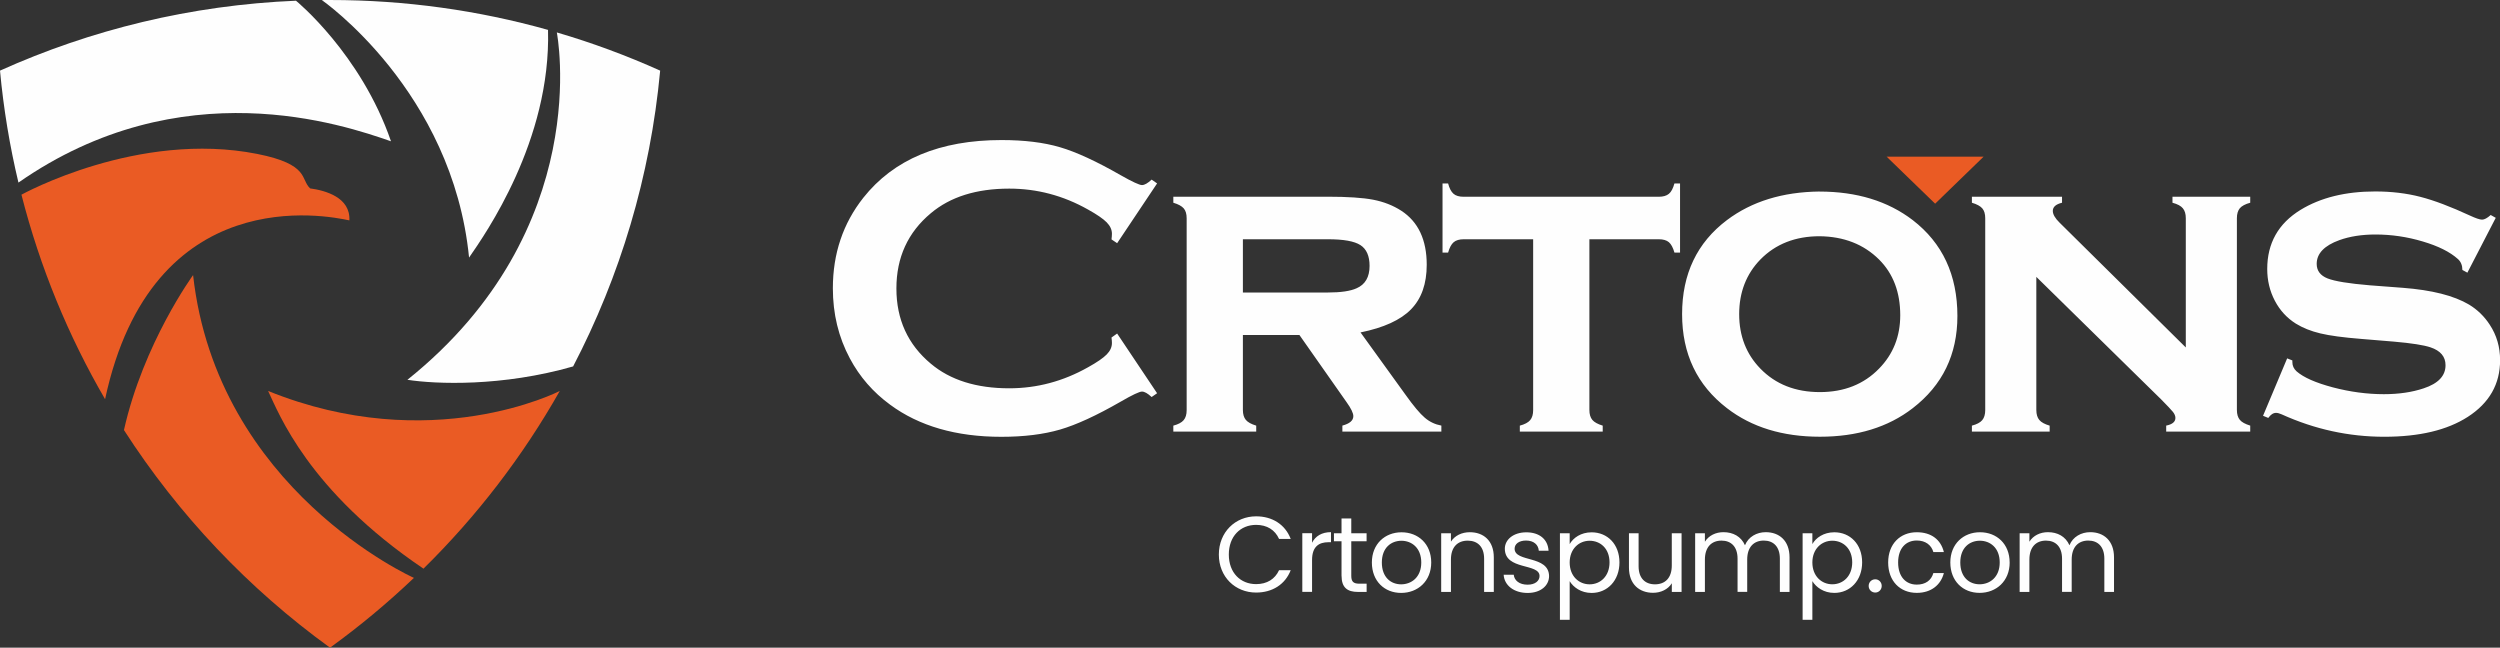
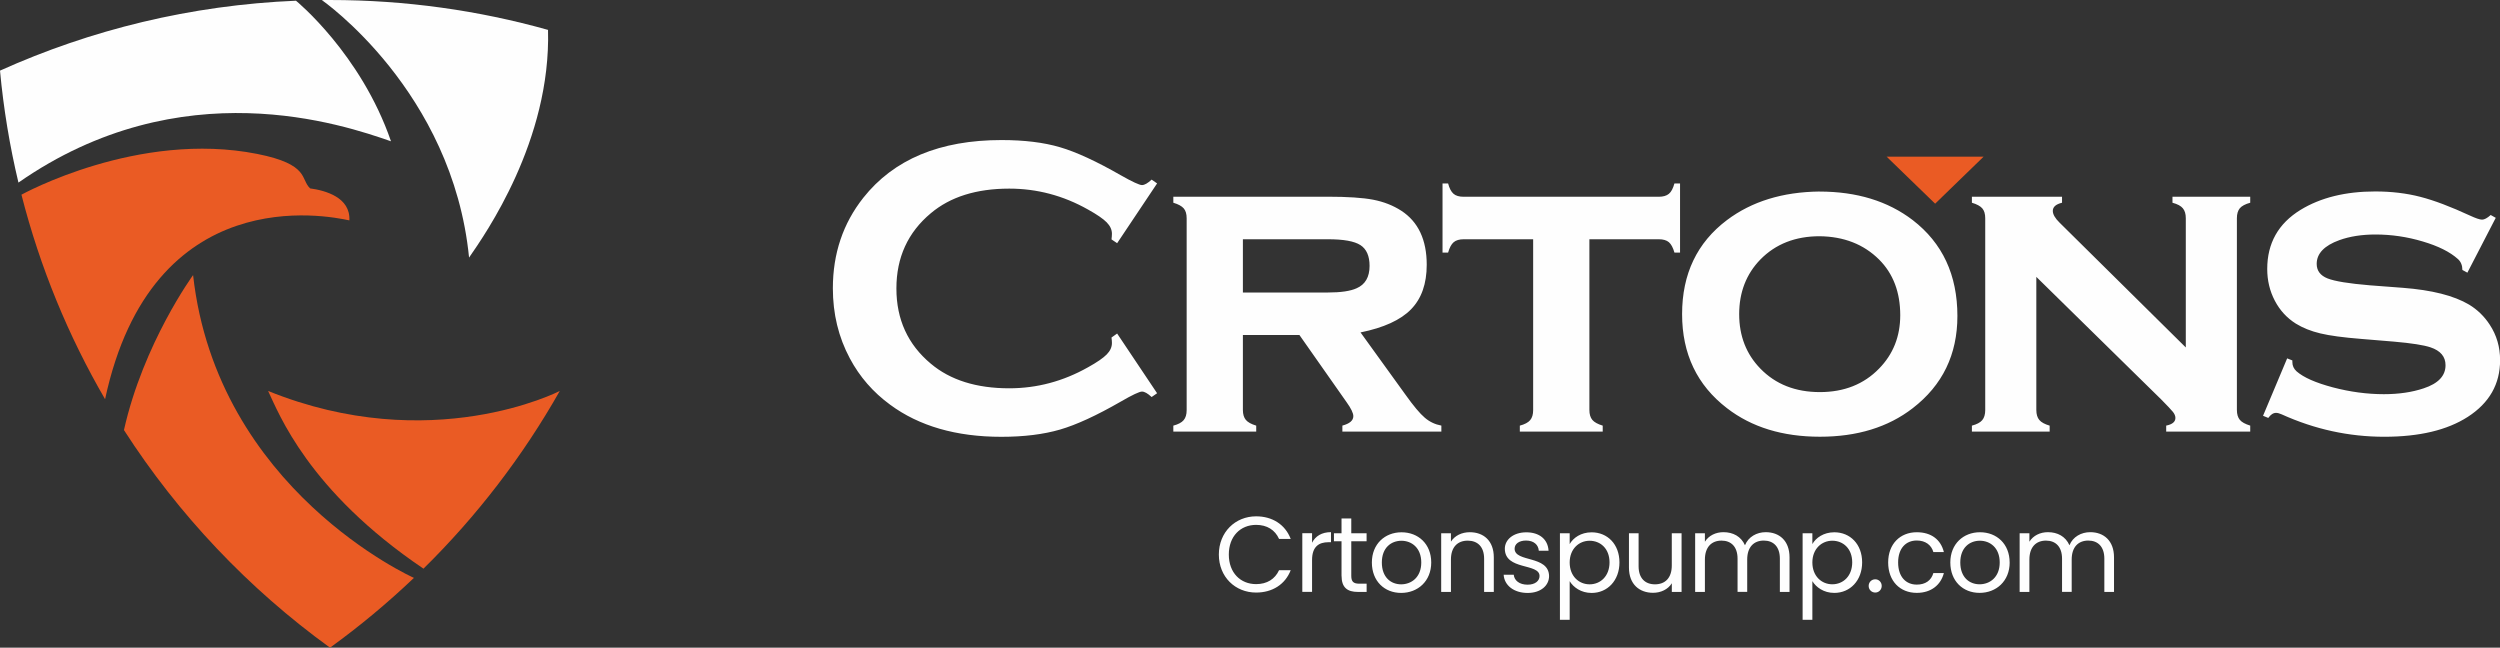
<svg xmlns="http://www.w3.org/2000/svg" xml:space="preserve" width="26.175mm" height="6.781mm" version="1.1" style="shape-rendering:geometricPrecision; text-rendering:geometricPrecision; image-rendering:optimizeQuality; fill-rule:evenodd; clip-rule:evenodd" viewBox="0 0 705.13 182.67">
  <rect x="0" y="0" width="705.13" height="182.67" fill="#333333" stroke="none" />
  <defs>
    <style type="text/css">
   
    .fil1 {fill:#FEFEFE}
    .fil0 {fill:#EA5B24}
    .fil2 {fill:#FEFEFE;fill-rule:nonzero}
   
  </style>
  </defs>
  <g id="图层_x0020_1">
    <g id="_2156172696704">
      <path class="fil0" d="M157.88 110.28c-10.45,18.47 -23.42,35.33 -38.44,50.11 -32.59,-22.02 -40.85,-43.93 -43.82,-50.12 45.98,18.6 82.06,0.11 82.26,0z" />
-       <path class="fil1" d="M157.04 9.14c10.02,2.94 19.76,6.55 29.16,10.78 -2.77,29.87 -11.33,58.06 -24.55,83.43 -19.99,5.74 -38.67,5.02 -46.74,3.77 53.12,-42.55 42.14,-97.96 42.14,-97.98z" />
      <path class="fil1" d="M90.76 0.01c0.78,-0.01 1.56,-0.01 2.34,-0.01 21.31,0 41.92,2.94 61.47,8.43 0.87,31.2 -17.74,57.68 -22.27,64.22 -4.65,-47.04 -41.47,-72.59 -41.54,-72.64z" />
      <path class="fil1" d="M5.2 51.49c-2.45,-10.27 -4.2,-20.81 -5.2,-31.57 25.65,-11.55 53.82,-18.48 83.48,-19.72 0.04,0.03 18.31,14.96 26.8,39.65 -13.39,-4.64 -59.11,-20.39 -105.07,11.64z" />
      <path class="fil0" d="M29.63 112.58c-10.36,-17.83 -18.36,-37.19 -23.58,-57.67 0.2,-0.11 32.93,-18.18 66.54,-11.49 14.82,2.95 12.11,7.18 14.89,9.72 4.21,0.56 11.41,2.51 11.06,9.02 -6.31,-1.36 -55.64,-11.33 -68.9,50.42z" />
      <path class="fil0" d="M93.09 182.68c-22.99,-16.63 -42.74,-37.47 -58.13,-61.38 5.49,-24.5 19.5,-43.71 19.5,-43.71 6.75,60.58 62.11,85.33 62.29,85.4 -7.43,7.08 -15.33,13.66 -23.66,19.68z" />
      <path class="fil2" d="M315.09 94.07l11.27 16.84 -1.54 1.07c-1.11,-1.03 -2.02,-1.54 -2.72,-1.54 -0.71,0 -2.71,0.93 -5.98,2.83 -6.78,3.9 -12.5,6.54 -17.14,7.89 -4.64,1.35 -10.15,2.04 -16.55,2.04 -12.74,0 -23.2,-3.03 -31.37,-9.06 -4.8,-3.51 -8.6,-7.87 -11.37,-13.08 -3.19,-5.98 -4.78,-12.54 -4.78,-19.75 0,-9.79 2.87,-18.29 8.58,-25.52 8.6,-10.86 21.6,-16.29 39,-16.29 6.4,0 11.89,0.67 16.47,2.02 4.56,1.33 10.3,3.98 17.16,7.91 3.27,1.86 5.27,2.77 5.98,2.77 0.71,0 1.61,-0.51 2.72,-1.54l1.54 1.07 -11.27 16.86 -1.59 -1.07c0.08,-0.63 0.12,-1.15 0.12,-1.59 0,-1.13 -0.48,-2.2 -1.47,-3.21 -0.99,-1.01 -2.75,-2.22 -5.29,-3.63 -6.99,-3.94 -14.39,-5.89 -22.21,-5.89 -9.25,0 -16.62,2.32 -22.11,6.94 -6.48,5.41 -9.71,12.48 -9.71,21.22 0,8.74 3.23,15.81 9.71,21.22 5.49,4.62 12.86,6.94 22.11,6.94 7.81,0 15.22,-1.98 22.21,-5.92 2.55,-1.41 4.3,-2.62 5.29,-3.63 0.99,-1.01 1.47,-2.08 1.47,-3.23 0,-0.42 -0.04,-0.95 -0.12,-1.54l1.59 -1.13zm35.47 0.42l0 21.14c0,1.21 0.28,2.14 0.83,2.8 0.54,0.65 1.51,1.19 2.93,1.62l0 1.69 -23.38 0 0 -1.69c1.37,-0.36 2.34,-0.87 2.91,-1.54 0.57,-0.67 0.85,-1.61 0.85,-2.84l0 -54.11c0,-1.23 -0.28,-2.16 -0.83,-2.79 -0.55,-0.63 -1.51,-1.17 -2.93,-1.59l0 -1.7 43.47 0c5.63,0 9.93,0.28 12.9,0.85 2.97,0.58 5.61,1.61 7.93,3.11 4.78,3.11 7.17,8.2 7.17,15.24 0,5.35 -1.47,9.53 -4.42,12.56 -2.93,3.01 -7.69,5.19 -14.25,6.52l12.62 17.48c2.3,3.23 4.14,5.43 5.51,6.58 1.36,1.17 2.93,1.9 4.67,2.22l0 1.69 -27.92 0 0 -1.69c2.06,-0.55 3.09,-1.43 3.09,-2.66 0,-0.85 -0.63,-2.18 -1.9,-3.94l-13.31 -18.96 -15.93 0zm0 -11.99l23.99 0c3.63,0 6.34,-0.4 8.07,-1.19 2.44,-1.05 3.67,-3.17 3.67,-6.32 0,-2.81 -0.87,-4.75 -2.58,-5.86 -1.72,-1.11 -4.78,-1.65 -9.16,-1.65l-23.99 0 0 15.02zm97.73 -15.02l0 48.15c0,1.21 0.28,2.14 0.83,2.8 0.55,0.65 1.51,1.19 2.93,1.62l0 1.69 -23.38 0 0 -1.69c1.37,-0.36 2.34,-0.87 2.91,-1.54 0.57,-0.67 0.85,-1.61 0.85,-2.84l0 -48.19 -19.54 0c-1.27,0 -2.22,0.28 -2.87,0.83 -0.67,0.57 -1.17,1.53 -1.58,2.93l-1.57 0 0 -19.5 1.57 0c0.36,1.37 0.87,2.34 1.52,2.91 0.64,0.57 1.61,0.85 2.87,0.85l55.01 0c1.25,0 2.22,-0.28 2.87,-0.83 0.67,-0.54 1.17,-1.51 1.57,-2.93l1.58 0 0 19.5 -1.58 0c-0.4,-1.39 -0.91,-2.36 -1.57,-2.93 -0.65,-0.55 -1.59,-0.83 -2.87,-0.83l-19.54 0zm64.89 -13.45c10.52,0 19.28,2.68 26.31,8.05 8.4,6.48 12.6,15.48 12.6,27.05 0,10.86 -4.2,19.52 -12.6,26 -6.94,5.37 -15.67,8.05 -26.18,8.05 -10.54,0 -19.26,-2.69 -26.21,-8.05 -8.44,-6.48 -12.66,-15.33 -12.66,-26.53 0,-11.33 4.22,-20.17 12.66,-26.53 6.99,-5.25 15.67,-7.93 26.08,-8.05zm0.06 12.6c-6.84,0 -12.42,2.18 -16.72,6.56 -3.98,4.1 -5.98,9.25 -5.98,15.42 0,6.14 2,11.27 5.98,15.36 4.3,4.42 9.89,6.62 16.78,6.62 6.82,0 12.39,-2.2 16.69,-6.62 3.98,-4.06 5.98,-9.08 5.98,-15.06 0,-6.5 -2,-11.75 -5.98,-15.72 -4.34,-4.3 -9.93,-6.48 -16.76,-6.56zm61.11 11.47l0 37.53c0,1.21 0.28,2.16 0.85,2.83 0.57,0.67 1.54,1.19 2.91,1.59l0 1.69 -21.93 0 0 -1.69c1.37,-0.36 2.34,-0.87 2.91,-1.54 0.56,-0.67 0.85,-1.61 0.85,-2.84l0 -54.11c0,-1.23 -0.28,-2.16 -0.83,-2.79 -0.54,-0.63 -1.51,-1.17 -2.93,-1.59l0 -1.7 25.42 0 0 1.7c-1.74,0.42 -2.6,1.19 -2.6,2.3 0,0.95 0.62,2.06 1.9,3.31l35.61 35.21 0 -36.44c0,-1.23 -0.28,-2.16 -0.83,-2.81 -0.54,-0.67 -1.51,-1.19 -2.93,-1.57l0 -1.7 21.93 0 0 1.7c-1.41,0.38 -2.38,0.91 -2.93,1.55 -0.55,0.67 -0.83,1.59 -0.83,2.8l0 54.09c0,1.21 0.28,2.14 0.83,2.8 0.54,0.65 1.51,1.19 2.93,1.62l0 1.69 -23.7 0 0 -1.69c1.73,-0.34 2.6,-1.07 2.6,-2.16 0,-0.57 -0.24,-1.13 -0.71,-1.72 -0.48,-0.58 -1.55,-1.74 -3.25,-3.45l-35.27 -34.62zm129.57 -16.64l-7.99 15.45 -1.41 -0.77c0,-1.29 -0.42,-2.32 -1.25,-3.07 -2.24,-2.02 -5.57,-3.68 -9.95,-4.97 -4.38,-1.31 -8.82,-1.96 -13.32,-1.96 -3.82,0 -7.23,0.53 -10.17,1.59 -4.26,1.54 -6.4,3.78 -6.4,6.7 0,1.92 1.03,3.29 3.07,4.1 2.06,0.81 6.02,1.45 11.91,1.94l9.35 0.71c8.16,0.63 14.37,2.2 18.64,4.73 2.36,1.43 4.32,3.33 5.85,5.69 1.94,2.95 2.91,6.28 2.91,9.99 0,6.74 -3.03,12.07 -9.11,15.99 -5.81,3.74 -13.65,5.61 -23.56,5.61 -9.98,0 -19.62,-2.1 -28.93,-6.32 -0.62,-0.28 -1.17,-0.42 -1.59,-0.42 -0.79,0 -1.51,0.48 -2.2,1.43l-1.47 -0.61 6.8 -16.19 1.47 0.58c0,0.24 0,0.4 0,0.48 0,1.03 0.4,1.88 1.19,2.6 1.98,1.73 5.39,3.23 10.24,4.52 4.84,1.27 9.65,1.92 14.37,1.92 4.18,0 7.93,-0.54 11.24,-1.65 4.1,-1.36 6.16,-3.51 6.16,-6.52 0,-2.42 -1.41,-4.1 -4.26,-5.05 -1.9,-0.63 -5.31,-1.17 -10.26,-1.6l-9.29 -0.77c-5.01,-0.4 -8.84,-0.91 -11.49,-1.55 -2.65,-0.63 -4.95,-1.55 -6.93,-2.77 -2.52,-1.59 -4.5,-3.74 -5.92,-6.46 -1.43,-2.73 -2.14,-5.71 -2.14,-8.94 0,-7.27 3.13,-12.82 9.37,-16.66 5.67,-3.47 12.7,-5.21 21.08,-5.21 4.54,0 8.78,0.5 12.7,1.51 3.94,1.01 8.62,2.79 14.07,5.31 1.61,0.75 2.75,1.13 3.37,1.13 0.65,0 1.45,-0.42 2.44,-1.31l1.41 0.79z" />
      <polygon class="fil0" points="545.81,57.45 552.64,50.82 559.48,44.19 545.81,44.19 532.13,44.19 538.97,50.82 " />
      <path class="fil2" d="M343.78 156.41c0,6.31 4.62,10.72 10.51,10.72 4.56,0 8.19,-2.27 9.76,-6.31l-3.29 0c-1.15,2.51 -3.39,3.93 -6.47,3.93 -4.41,0 -7.7,-3.2 -7.7,-8.34 0,-5.17 3.29,-8.37 7.7,-8.37 3.08,0 5.32,1.42 6.47,3.96l3.29 0c-1.57,-4.08 -5.2,-6.37 -9.76,-6.37 -5.89,0 -10.51,4.47 -10.51,10.78zm26.29 1.54c0,-3.84 1.99,-5.02 4.62,-5.02l0.72 0 0 -2.84c-2.63,0 -4.41,1.15 -5.34,2.99l0 -2.69 -2.75 0 0 16.55 2.75 0 0 -9zm8.32 4.47c0,3.32 1.66,4.53 4.59,4.53l2.48 0 0 -2.32 -2.03 0c-1.69,0 -2.3,-0.57 -2.3,-2.21l0 -9.75 4.32 0 0 -2.27 -4.32 0 0 -4.17 -2.75 0 0 4.17 -2.14 0 0 2.27 2.14 0 0 9.75zm25.29 -3.77c0,-5.23 -3.66,-8.52 -8.37,-8.52 -4.68,0 -8.37,3.29 -8.37,8.52 0,5.26 3.56,8.58 8.25,8.58 4.71,0 8.49,-3.32 8.49,-8.58zm-13.93 0c0,-4.17 2.63,-6.13 5.53,-6.13 2.84,0 5.59,1.96 5.59,6.13 0,4.2 -2.81,6.16 -5.68,6.16 -2.87,0 -5.44,-1.96 -5.44,-6.16zm28.86 8.31l2.72 0 0 -9.75c0,-4.74 -2.93,-7.1 -6.77,-7.1 -2.24,0 -4.23,0.94 -5.32,2.66l0 -2.36 -2.75 0 0 16.55 2.75 0 0 -9.15c0,-3.57 1.93,-5.32 4.74,-5.32 2.78,0 4.62,1.72 4.62,5.1l0 9.36zm18.31 -4.5c-0.12,-5.92 -9.72,-3.78 -9.72,-7.7 0,-1.33 1.21,-2.3 3.23,-2.3 2.2,0 3.47,1.21 3.59,2.87l2.75 0c-0.18,-3.23 -2.6,-5.19 -6.26,-5.19 -3.69,0 -6.07,2.08 -6.07,4.62 0,6.16 9.79,4.02 9.79,7.7 0,1.36 -1.21,2.45 -3.38,2.45 -2.33,0 -3.75,-1.21 -3.9,-2.81l-2.84 0c0.18,3.02 2.9,5.14 6.77,5.14 3.66,0 6.04,-2.06 6.04,-4.77zm5.81 -9l0 -3.05 -2.75 0 0 24.41 2.75 0 0 -10.9c1.03,1.69 3.17,3.32 6.19,3.32 4.44,0 7.85,-3.48 7.85,-8.61 0,-5.16 -3.41,-8.49 -7.85,-8.49 -3.02,0 -5.2,1.57 -6.19,3.32zm11.24 5.16c0,3.9 -2.57,6.19 -5.62,6.19 -2.99,0 -5.62,-2.27 -5.62,-6.16 0,-3.84 2.63,-6.13 5.62,-6.13 3.05,0 5.62,2.21 5.62,6.1zm20.31 -8.22l-2.75 0 0 9.09c0,3.56 -1.9,5.32 -4.74,5.32 -2.78,0 -4.62,-1.72 -4.62,-5.08l0 -9.33 -2.72 0 0 9.7c0,4.74 2.99,7.1 6.8,7.1 2.2,0 4.23,-0.97 5.29,-2.69l0 2.45 2.75 0 0 -16.55zm27.74 16.55l2.72 0 0 -9.75c0,-4.74 -2.93,-7.1 -6.71,-7.1 -2.54,0 -4.89,1.3 -5.86,3.69 -1.09,-2.48 -3.35,-3.69 -6.07,-3.69 -2.17,0 -4.14,0.94 -5.23,2.69l0 -2.39 -2.75 0 0 16.55 2.75 0 0 -9.12c0,-3.56 1.9,-5.35 4.68,-5.35 2.72,0 4.53,1.72 4.53,5.1l0 9.36 2.72 0 0 -9.12c0,-3.56 1.9,-5.35 4.68,-5.35 2.72,0 4.53,1.72 4.53,5.1l0 9.36zm9.16 -13.5l0 -3.05 -2.75 0 0 24.41 2.75 0 0 -10.9c1.03,1.69 3.17,3.32 6.19,3.32 4.44,0 7.85,-3.48 7.85,-8.61 0,-5.16 -3.41,-8.49 -7.85,-8.49 -3.02,0 -5.2,1.57 -6.19,3.32zm11.24 5.16c0,3.9 -2.57,6.19 -5.62,6.19 -2.99,0 -5.62,-2.27 -5.62,-6.16 0,-3.84 2.63,-6.13 5.62,-6.13 3.05,0 5.62,2.21 5.62,6.1zm8.32 6.65c0,-1.06 -0.82,-1.87 -1.81,-1.87 -1.06,0 -1.87,0.82 -1.87,1.87 0,1.06 0.82,1.87 1.87,1.87 1,0 1.81,-0.82 1.81,-1.87zm1.82 -6.62c0,5.26 3.35,8.58 8.07,8.58 4.11,0 6.8,-2.3 7.64,-5.59l-2.96 0c-0.6,2.09 -2.24,3.26 -4.68,3.26 -3.02,0 -5.26,-2.14 -5.26,-6.25 0,-4.05 2.24,-6.19 5.26,-6.19 2.45,0 4.11,1.27 4.68,3.26l2.96 0c-0.85,-3.48 -3.53,-5.59 -7.64,-5.59 -4.71,0 -8.07,3.32 -8.07,8.52zm34.26 0c0,-5.23 -3.65,-8.52 -8.36,-8.52 -4.68,0 -8.37,3.29 -8.37,8.52 0,5.26 3.56,8.58 8.25,8.58 4.71,0 8.49,-3.32 8.49,-8.58zm-13.92 0c0,-4.17 2.63,-6.13 5.53,-6.13 2.84,0 5.59,1.96 5.59,6.13 0,4.2 -2.81,6.16 -5.68,6.16 -2.87,0 -5.44,-1.96 -5.44,-6.16zm40.64 8.31l2.72 0 0 -9.75c0,-4.74 -2.93,-7.1 -6.71,-7.1 -2.54,0 -4.89,1.3 -5.86,3.69 -1.09,-2.48 -3.35,-3.69 -6.07,-3.69 -2.17,0 -4.14,0.94 -5.23,2.69l0 -2.39 -2.75 0 0 16.55 2.75 0 0 -9.12c0,-3.56 1.9,-5.35 4.68,-5.35 2.72,0 4.53,1.72 4.53,5.1l0 9.36 2.72 0 0 -9.12c0,-3.56 1.9,-5.35 4.68,-5.35 2.72,0 4.53,1.72 4.53,5.1l0 9.36z" />
    </g>
  </g>
</svg>